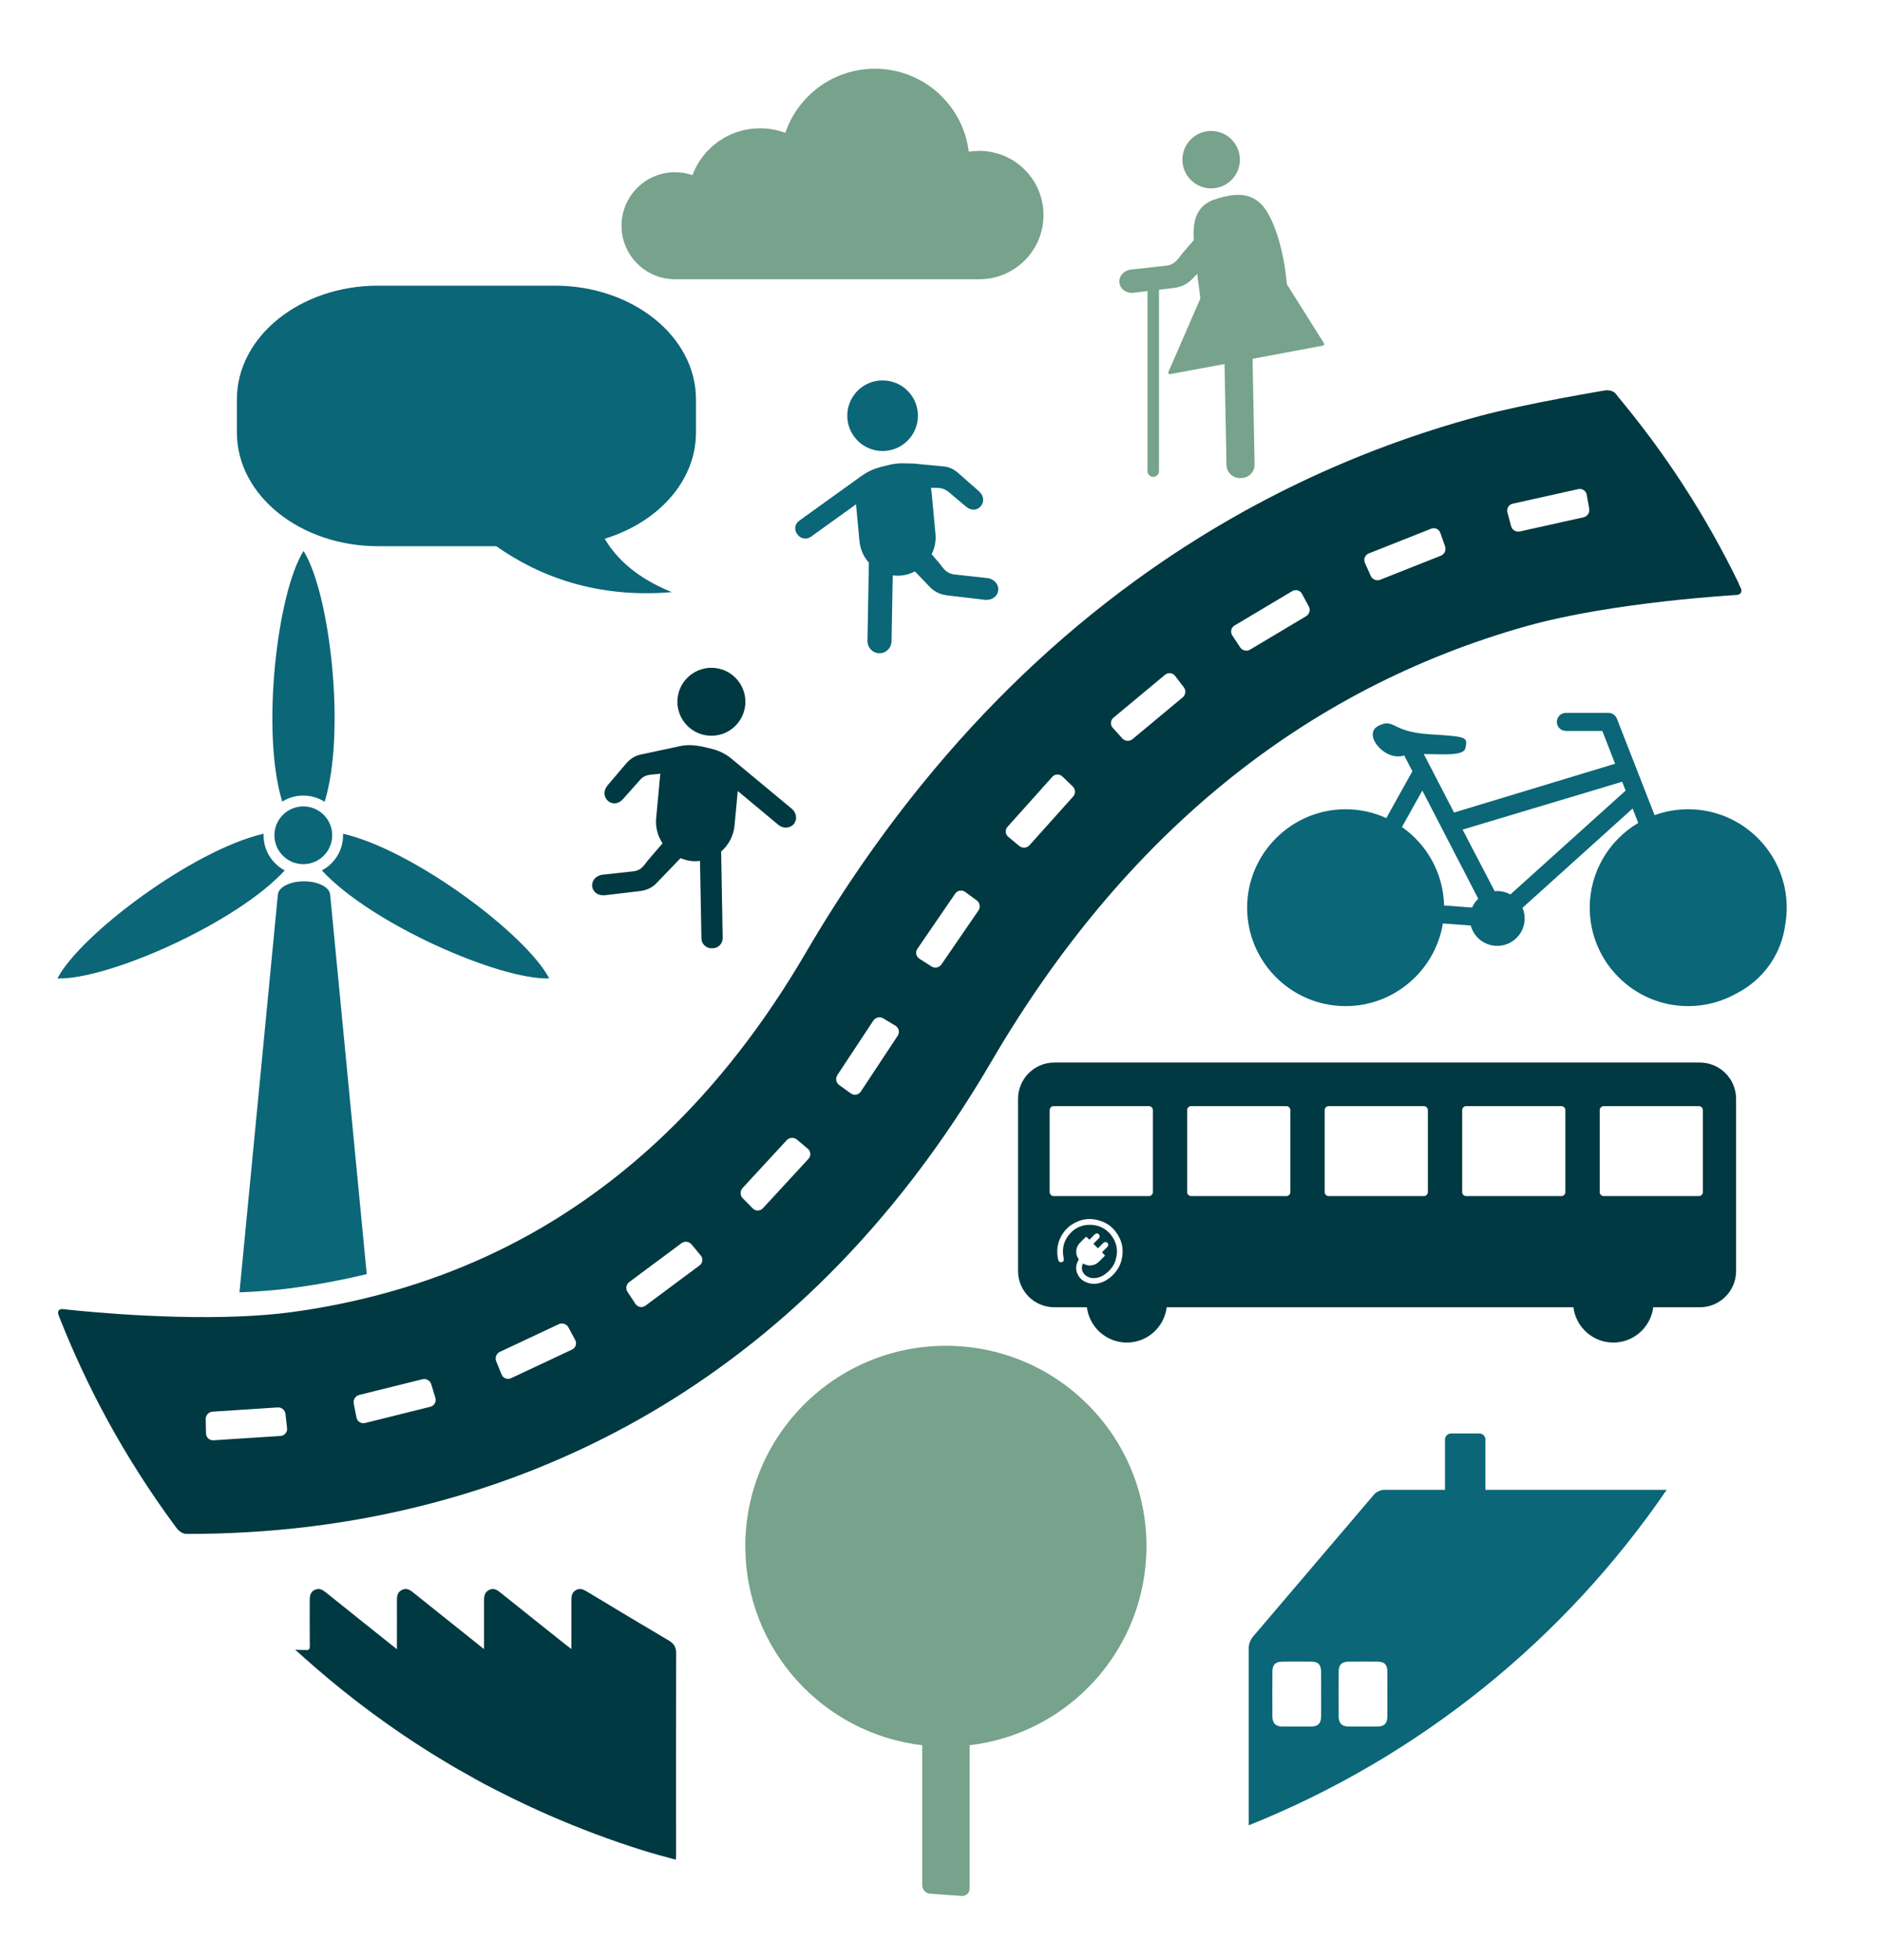
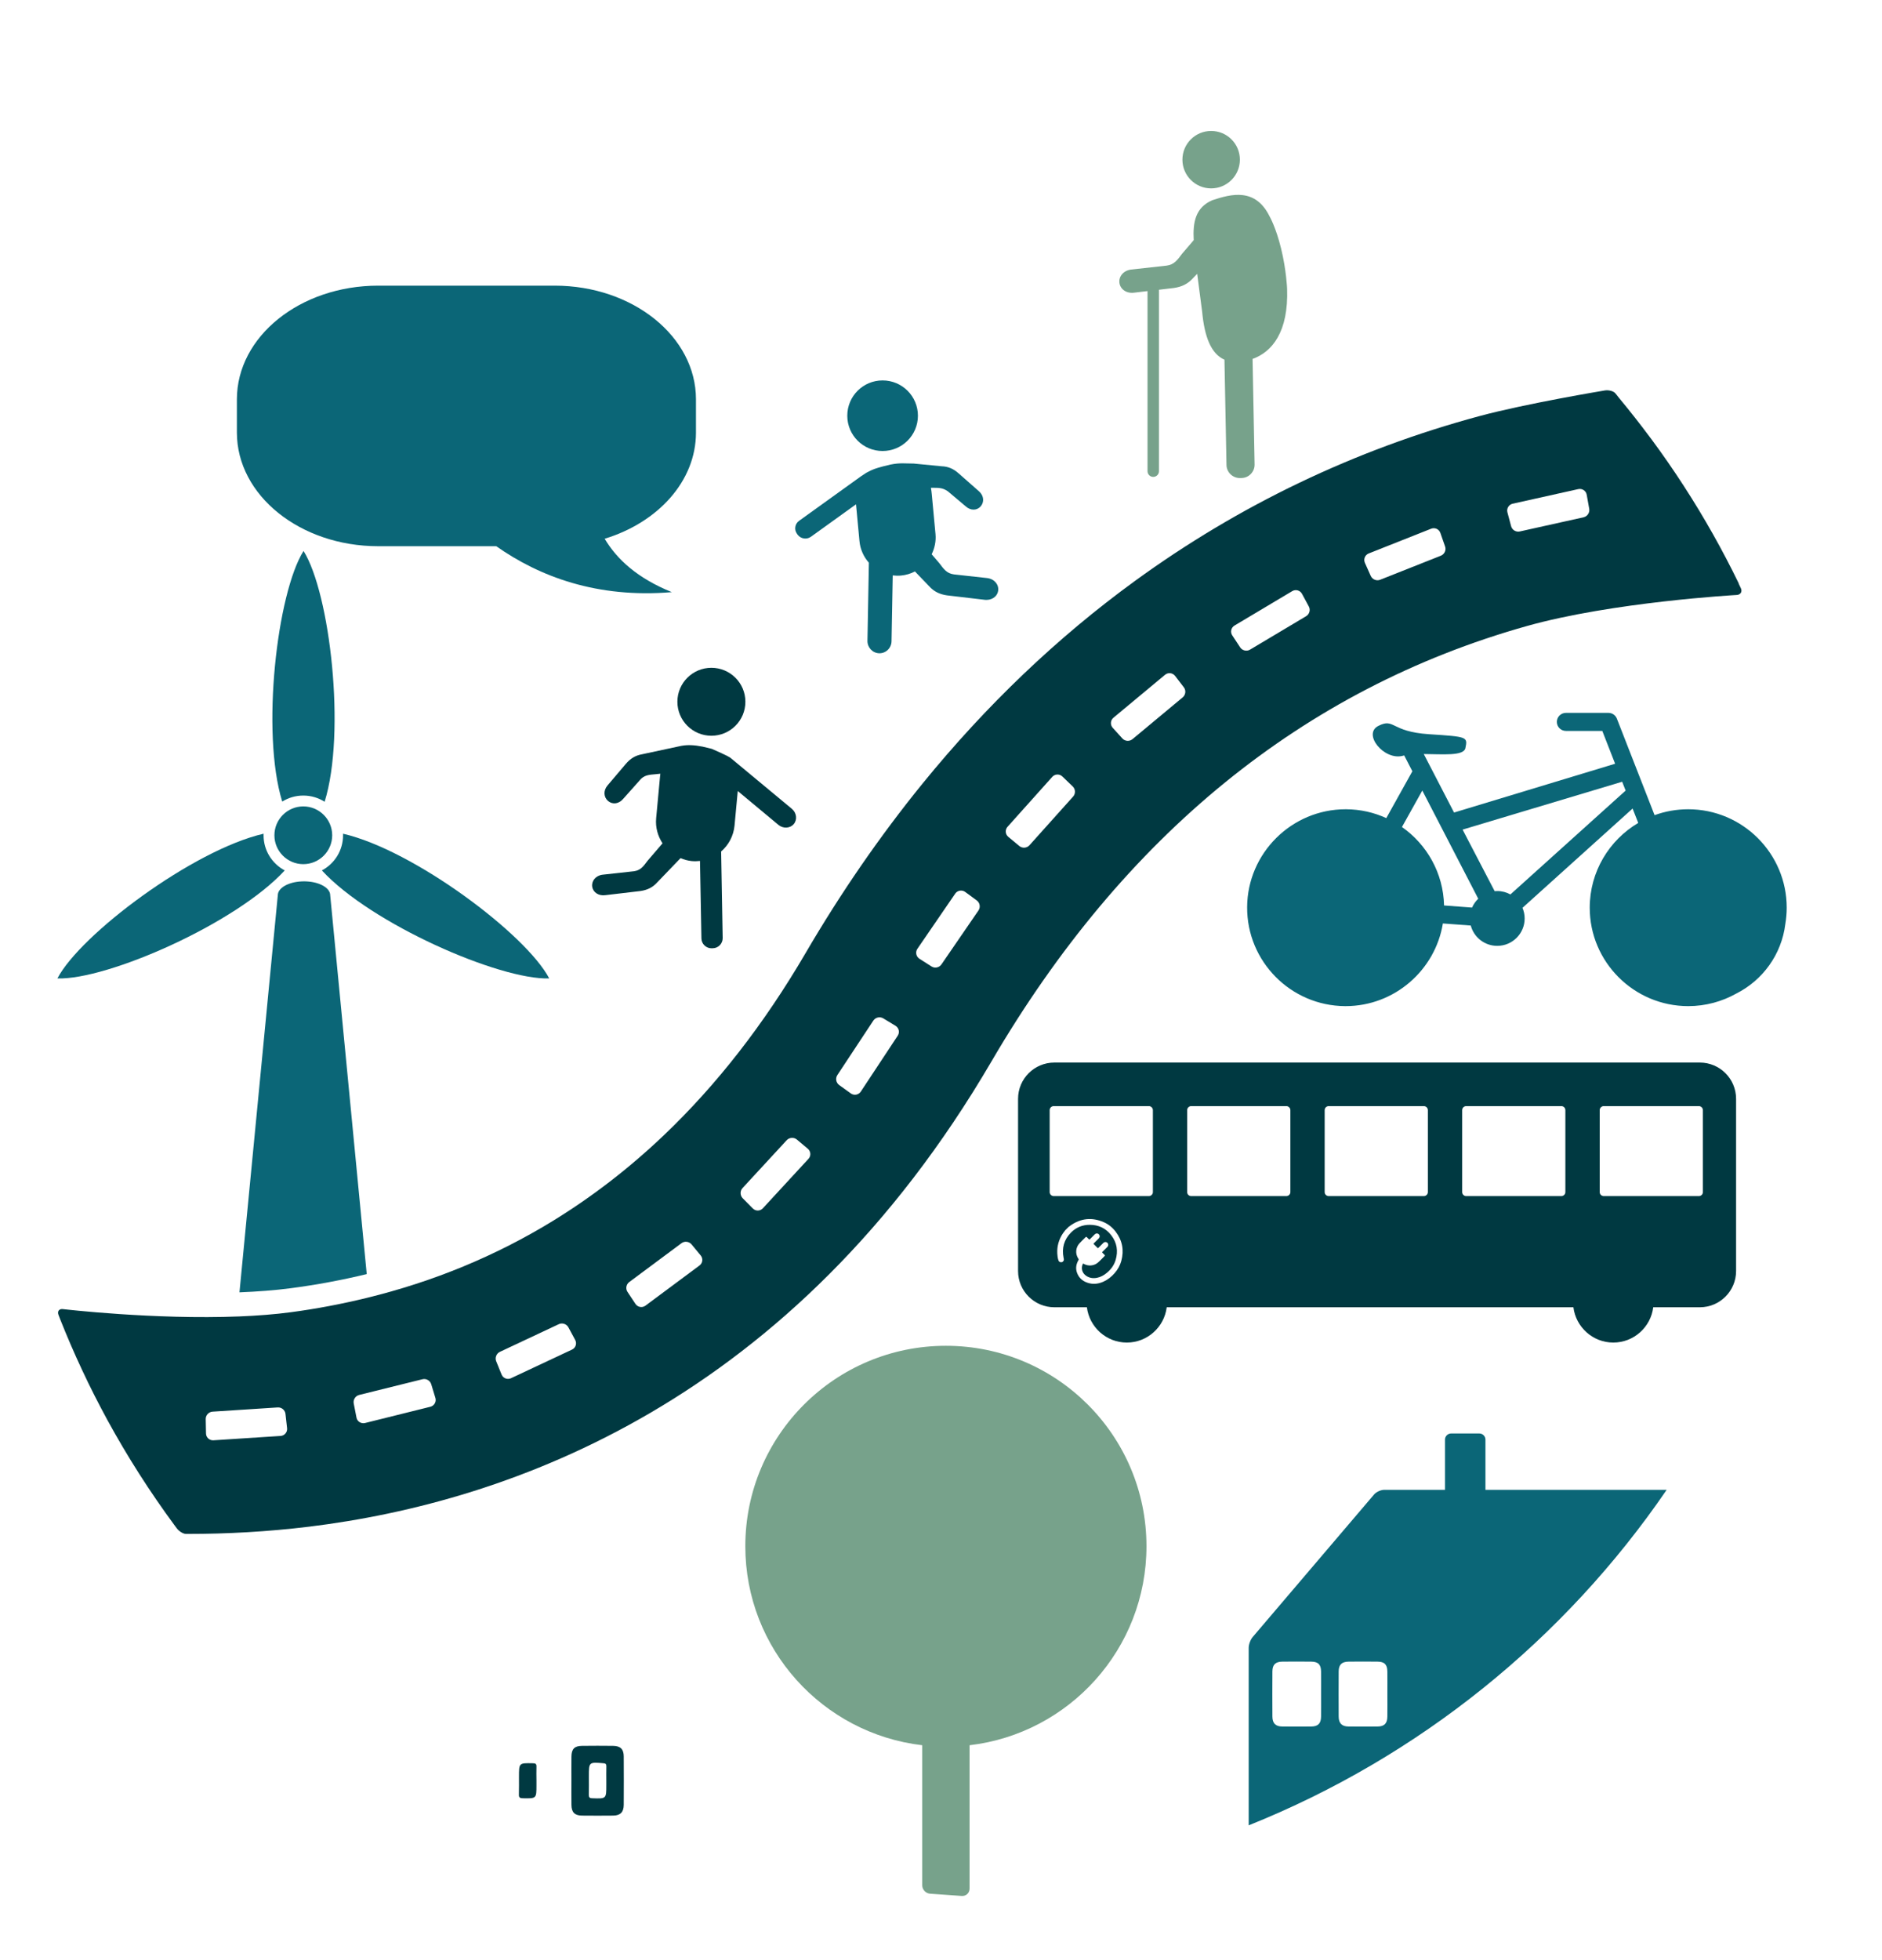
<svg xmlns="http://www.w3.org/2000/svg" xmlns:ns1="http://www.serif.com/" width="242" height="252" viewBox="0 0 591 615" version="1.1" xml:space="preserve" style="fill-rule:evenodd;clip-rule:evenodd;stroke-linecap:round;stroke-linejoin:round;stroke-miterlimit:10;">
  <g transform="matrix(1,0,0,1,-87,-2480)">
    <g transform="matrix(0.273,0,0,0.916,66.464,2533.89)">
      <rect id="heinrich-stroessenreuther_graphik_logo" x="77.853" y="-58.434" width="2163.81" height="670.934" style="fill:none;" />
      <g id="heinrich-stroessenreuther_graphik_logo1" ns1:id="heinrich-stroessenreuther_graphik_logo">
        <g transform="matrix(15.284,0,0,4.551,-29.29,-55.55)">
          <g transform="matrix(0.671,0,0,0.671,4.508,-0.024)">
            <g transform="matrix(1,0,0,1,106.912,166.888)">
              <path d="M0,27.88L0,43.6C0,44.086 0.395,44.508 0.881,44.544L4.426,44.795C4.916,44.833 5.31,44.461 5.31,43.971L5.31,27.88C16.482,26.567 25.15,17.077 25.15,5.542C25.15,-6.879 15.082,-16.953 2.656,-16.953C-9.77,-16.953 -19.843,-6.879 -19.843,5.542C-19.843,17.077 -11.175,26.567 0,27.88" style="fill:rgb(119,162,139);fill-rule:nonzero;" />
            </g>
            <g transform="matrix(1,0,0,1,45.888,36.813)">
              <path d="M0,23.378L13.244,23.378C18.074,26.776 24.542,29.244 32.939,28.533C29.119,26.988 26.803,24.888 25.405,22.54C31.385,20.715 35.646,16.074 35.646,10.623L35.646,6.891C35.646,-0.157 28.548,-5.866 19.796,-5.866L0,-5.866C-8.75,-5.866 -15.845,-0.157 -15.845,6.891L-15.845,10.623C-15.845,17.666 -8.75,23.378 0,23.378" style="fill:rgb(11,102,119);fill-rule:nonzero;" />
            </g>
            <g transform="matrix(1,0,0,1,172.883,91.433)">
              <path d="M0,7.843C-0.438,7.6 -0.942,7.462 -1.478,7.462L-1.765,7.478L-5.362,0.567L12.535,-4.806C12.662,-4.479 12.79,-4.149 12.924,-3.814L0,7.843ZM-4.301,9.316L-7.442,9.081C-7.524,5.445 -9.371,2.232 -12.164,0.275L-9.881,-3.819L-3.607,8.324C-3.899,8.606 -4.135,8.939 -4.301,9.316M16.17,-1.055C14.271,-5.929 12.095,-11.495 11.942,-11.889C11.79,-12.278 11.417,-12.535 10.999,-12.535L6.221,-12.535C5.664,-12.535 5.209,-12.079 5.209,-11.524C5.209,-10.964 5.664,-10.51 6.221,-10.51L10.307,-10.51C10.599,-9.766 11.12,-8.433 11.744,-6.827L-6.32,-1.349L-9.717,-7.916C-7.604,-7.902 -5.24,-7.674 -5.05,-8.575C-4.784,-9.857 -4.808,-9.857 -9.131,-10.141C-13.457,-10.425 -12.981,-11.992 -14.801,-11.079C-16.623,-10.171 -14.17,-7.152 -12.062,-7.72L-11.914,-7.76L-10.996,-5.981L-13.921,-0.725C-15.294,-1.353 -16.811,-1.707 -18.411,-1.717L-18.484,-1.717C-24.535,-1.717 -29.489,3.208 -29.529,9.257C-29.57,15.35 -24.645,20.339 -18.551,20.378L-18.483,20.378C-13.006,20.378 -8.433,16.348 -7.575,11.1L-4.446,11.332C-4.098,12.647 -2.902,13.615 -1.478,13.615C0.219,13.615 1.598,12.238 1.598,10.54C1.598,10.116 1.51,9.713 1.354,9.346L13.705,-1.798C13.918,-1.256 14.13,-0.715 14.338,-0.183C11.085,1.741 8.897,5.285 8.897,9.331C8.897,15.422 13.854,20.378 19.944,20.378C21.903,20.378 23.741,19.862 25.339,18.965C28.294,17.476 30.417,14.58 30.835,11.159C30.934,10.563 30.991,9.951 30.991,9.331C30.991,3.236 26.034,-1.717 19.944,-1.717C18.618,-1.717 17.347,-1.484 16.17,-1.055" style="fill:rgb(11,102,119);fill-rule:nonzero;" />
            </g>
            <g transform="matrix(1,0,0,1,79.191,6.6)">
-               <path d="M0,23.629L34.121,23.629C38.096,23.629 41.322,20.403 41.322,16.424C41.322,12.443 38.096,9.22 34.121,9.22C33.716,9.22 33.322,9.252 32.94,9.317C32.3,4.067 27.832,0 22.41,0C17.745,0 13.788,3.014 12.364,7.197C11.483,6.866 10.525,6.685 9.525,6.685C6.056,6.685 3.097,8.872 1.948,11.941C1.338,11.73 0.681,11.616 0,11.616C-3.319,11.616 -6.007,14.303 -6.007,17.622C-6.007,20.937 -3.319,23.629 0,23.629" style="fill:rgb(119,162,139);fill-rule:nonzero;" />
-             </g>
+               </g>
            <g transform="matrix(0,1,1,0,102.468,41.583)">
              <path d="M3.961,-3.962C6.15,-3.962 7.923,-2.19 7.923,-0.003C7.923,2.186 6.15,3.961 3.961,3.961C1.772,3.961 0,2.186 0,-0.003C0,-2.19 1.772,-3.962 3.961,-3.962" style="fill:rgb(11,102,119);fill-rule:nonzero;" />
            </g>
            <g transform="matrix(1,0,0,1,103.348,72.002)">
              <path d="M0,-20.973L-0.781,-20.784C-1.705,-20.529 -1.922,-20.477 -2.703,-20.054L-3.288,-19.67L-10.249,-14.66C-10.723,-14.321 -10.824,-13.662 -10.478,-13.196L-10.41,-13.098C-10.063,-12.634 -9.396,-12.53 -8.924,-12.869L-3.863,-16.512L-3.476,-12.383C-3.389,-11.444 -2.997,-10.613 -2.42,-9.957L-2.58,-1.191C-2.591,-0.437 -1.996,0.194 -1.252,0.206C-0.514,0.221 0.109,-0.386 0.121,-1.14L0.256,-8.534C0.558,-8.497 0.867,-8.486 1.182,-8.516C1.747,-8.568 2.272,-8.732 2.746,-8.977L4.337,-7.321C4.891,-6.708 5.521,-6.413 6.337,-6.294L10.5,-5.804C11.316,-5.681 11.978,-6.137 12.079,-6.812C12.178,-7.487 11.673,-8.128 10.858,-8.234L7.122,-8.646C6.305,-8.756 5.979,-9.246 5.483,-9.902L4.622,-10.907C4.956,-11.59 5.126,-12.364 5.051,-13.177L4.634,-17.651C4.613,-17.895 4.579,-18.135 4.539,-18.364L4.611,-18.367C5.383,-18.369 5.853,-18.393 6.451,-17.962L8.441,-16.285C8.999,-15.78 9.705,-15.811 10.116,-16.279C10.532,-16.747 10.497,-17.473 9.93,-17.973L7.634,-19.996C7.069,-20.494 6.489,-20.759 5.737,-20.784L2.597,-21.088C1.593,-21.088 1.105,-21.194 0,-20.973" style="fill:rgb(11,102,119);fill-rule:nonzero;" />
            </g>
            <g transform="matrix(1,0,0,1,139.319,13.584)">
              <path d="M0,6.446C1.779,6.446 3.221,5.002 3.221,3.222C3.221,1.441 1.779,0 0,0C-1.781,0 -3.224,1.441 -3.224,3.222C-3.224,5.002 -1.781,6.446 0,6.446" style="fill:rgb(119,162,139);fill-rule:nonzero;" />
            </g>
            <g transform="matrix(1,0,0,1,130.717,40.754)">
              <path d="M0,-9.024L1.464,-9.197L1.464,11.017C1.464,11.371 1.752,11.657 2.107,11.657C2.462,11.657 2.749,11.371 2.749,11.017L2.749,-9.348L4.433,-9.547C5.303,-9.676 5.973,-9.991 6.562,-10.643L7.035,-11.135L7.594,-6.856C7.848,-4.129 8.563,-2.168 10.093,-1.496L10.321,10.322C10.335,11.142 11.021,11.8 11.842,11.788L12.009,11.783C12.829,11.77 13.488,11.085 13.473,10.265L13.246,-1.582C15.431,-2.367 17.294,-4.602 17.119,-9.481C17.119,-9.481 17.04,-11.521 16.455,-13.935C15.871,-16.348 15.16,-17.57 15.16,-17.57C13.564,-20.824 10.854,-20.101 8.735,-19.397C6.843,-18.586 6.534,-16.93 6.645,-14.912L5.341,-13.391C4.812,-12.69 4.468,-12.167 3.596,-12.054L-0.382,-11.614C-1.252,-11.503 -1.789,-10.819 -1.683,-10.099C-1.576,-9.378 -0.869,-8.895 0,-9.024" style="fill:rgb(119,162,139);fill-rule:nonzero;" />
            </g>
            <g transform="matrix(1,0,0,1,83.264,73.838)">
              <path d="M0,7.627C-2.106,7.627 -3.814,5.921 -3.814,3.812C-3.814,1.708 -2.106,0 0,0C2.106,0 3.813,1.708 3.813,3.812C3.813,5.921 2.106,7.627 0,7.627" style="fill:rgb(0,57,65);fill-rule:nonzero;" />
            </g>
            <g transform="matrix(1,0,0,1,71.047,90.746)">
-               <path d="M0,6.316L3.519,5.929C4.29,5.827 4.597,5.367 5.062,4.745L6.737,2.792C6.209,1.986 5.925,1.013 6.021,-0.021L6.45,-4.636C6.462,-4.766 6.476,-4.895 6.493,-5.02L6,-4.969C5.227,-4.899 4.673,-4.886 4.18,-4.284L2.338,-2.214C1.846,-1.611 1.121,-1.54 0.63,-1.956C0.14,-2.374 0.068,-3.119 0.571,-3.709L2.615,-6.117C3.117,-6.708 3.668,-7.064 4.432,-7.201L8.849,-8.149L8.914,-8.158C9.525,-8.269 10.286,-8.25 11.228,-8.06L12.256,-7.812C12.959,-7.629 13.298,-7.473 13.919,-7.113C14.031,-7.041 14.302,-6.851 14.379,-6.783L21.239,-1.083C21.777,-0.637 21.874,0.134 21.459,0.629C21.043,1.126 20.263,1.167 19.728,0.717L15.174,-3.078L14.813,0.794C14.703,1.971 14.136,2.991 13.31,3.71L13.483,13.423C13.494,14.043 12.997,14.559 12.375,14.57L12.247,14.574C11.627,14.585 11.108,14.086 11.099,13.464L10.938,4.769C10.635,4.804 10.324,4.813 10.007,4.783C9.562,4.742 9.15,4.617 8.756,4.456L6.142,7.177C5.623,7.755 5.028,8.032 4.26,8.147L0.338,8.61C-0.431,8.723 -1.058,8.296 -1.152,7.659C-1.246,7.022 -0.768,6.416 0,6.316" style="fill:rgb(0,57,65);fill-rule:nonzero;" />
+               <path d="M0,6.316L3.519,5.929C4.29,5.827 4.597,5.367 5.062,4.745L6.737,2.792C6.209,1.986 5.925,1.013 6.021,-0.021L6.45,-4.636C6.462,-4.766 6.476,-4.895 6.493,-5.02L6,-4.969C5.227,-4.899 4.673,-4.886 4.18,-4.284L2.338,-2.214C1.846,-1.611 1.121,-1.54 0.63,-1.956C0.14,-2.374 0.068,-3.119 0.571,-3.709L2.615,-6.117C3.117,-6.708 3.668,-7.064 4.432,-7.201L8.849,-8.149L8.914,-8.158C9.525,-8.269 10.286,-8.25 11.228,-8.06L12.256,-7.812C14.031,-7.041 14.302,-6.851 14.379,-6.783L21.239,-1.083C21.777,-0.637 21.874,0.134 21.459,0.629C21.043,1.126 20.263,1.167 19.728,0.717L15.174,-3.078L14.813,0.794C14.703,1.971 14.136,2.991 13.31,3.71L13.483,13.423C13.494,14.043 12.997,14.559 12.375,14.57L12.247,14.574C11.627,14.585 11.108,14.086 11.099,13.464L10.938,4.769C10.635,4.804 10.324,4.813 10.007,4.783C9.562,4.742 9.15,4.617 8.756,4.456L6.142,7.177C5.623,7.755 5.028,8.032 4.26,8.147L0.338,8.61C-0.431,8.723 -1.058,8.296 -1.152,7.659C-1.246,7.022 -0.768,6.416 0,6.316" style="fill:rgb(0,57,65);fill-rule:nonzero;" />
            </g>
            <g transform="matrix(1,0,0,1,63.642,200.31)">
              <path d="M0,-3.11C-0.02,-2.6 0,-2.08 0,-1.57L0,-1.06C0,0.45 0,0.44 -1.54,0.41C-1.86,0.4 -1.98,0.33 -1.97,-0.01C-1.95,-0.67 -1.96,-1.34 -1.96,-2C-1.96,-3.56 -1.96,-3.55 -0.42,-3.52C-0.1,-3.52 0.02,-3.45 0,-3.11" style="fill:rgb(0,57,65);fill-rule:nonzero;" />
            </g>
            <g transform="matrix(1,0,0,1,79.312,200.22)">
-               <path d="M0,-15.77C-0.02,-8.2 -0.02,-0.64 -0.01,6.93C-0.01,7.1 -0.02,7.25 -0.05,7.39C-1.26,7.07 -2.47,6.74 -3.66,6.37C-7.32,5.23 -10.89,3.88 -14.36,2.36C-16.13,1.58 -17.87,0.76 -19.59,-0.11C-20.24,-0.45 -20.9,-0.77 -21.55,-1.12C-22.21,-1.47 -22.85,-1.84 -23.5,-2.21C-24.1,-2.54 -24.7,-2.88 -25.29,-3.23C-25.99,-3.65 -26.69,-4.07 -27.37,-4.49C-32,-7.38 -36.38,-10.62 -40.48,-14.18C-41.24,-14.84 -41.99,-15.51 -42.74,-16.19C-42.54,-16.15 -42.27,-16.14 -41.86,-16.14C-41.76,-16.14 -41.67,-16.15 -41.57,-16.14C-41.2,-16.08 -41.09,-16.24 -41.09,-16.61C-41.11,-18.29 -41.1,-19.97 -41.1,-21.66C-41.1,-22.15 -41.07,-22.62 -40.56,-22.88C-40.01,-23.16 -39.61,-22.86 -39.21,-22.54C-37.8,-21.41 -36.38,-20.27 -34.97,-19.14C-33.78,-18.19 -32.59,-17.25 -31.32,-16.23L-31.32,-16.89C-31.32,-18.47 -31.31,-20.06 -31.32,-21.64C-31.33,-22.17 -31.27,-22.65 -30.73,-22.9C-30.21,-23.14 -29.82,-22.86 -29.44,-22.55C-27.28,-20.82 -25.12,-19.09 -22.95,-17.36C-22.52,-17.01 -22.08,-16.66 -21.55,-16.24L-21.55,-21.68C-21.55,-22.18 -21.48,-22.64 -20.97,-22.89C-20.45,-23.14 -20.07,-22.88 -19.68,-22.56C-17.24,-20.6 -14.79,-18.65 -12.34,-16.7C-12.17,-16.56 -12,-16.44 -11.75,-16.25L-11.75,-21.64C-11.75,-22.11 -11.74,-22.57 -11.27,-22.85C-10.78,-23.14 -10.37,-22.92 -9.94,-22.66C-6.91,-20.83 -3.87,-19 -0.82,-17.2C-0.24,-16.86 0,-16.44 0,-15.77" style="fill:rgb(0,57,65);fill-rule:nonzero;" />
-             </g>
+               </g>
            <g transform="matrix(1,0,0,1,71.478,198.263)">
              <path d="M0,0.976C0,2.525 0,2.515 -1.583,2.456C-1.894,2.444 -1.968,2.343 -1.962,2.056C-1.946,1.371 -1.957,0.684 -1.957,-0.002C-1.957,-1.615 -1.957,-1.609 -0.324,-1.474C-0.082,-1.454 0.01,-1.387 0.004,-1.139C-0.01,-0.587 0,-0.034 0,0.519L0,0.976ZM0.754,-3.425C-0.41,-3.438 -1.574,-3.439 -2.738,-3.424C-3.572,-3.414 -3.902,-3.071 -3.912,-2.228C-3.924,-1.331 -3.915,-0.434 -3.915,0.462C-3.915,1.378 -3.925,2.294 -3.912,3.21C-3.901,4.037 -3.547,4.394 -2.725,4.402C-1.561,4.414 -0.397,4.415 0.767,4.402C1.576,4.393 1.951,4.014 1.955,3.195C1.965,1.382 1.966,-0.43 1.955,-2.243C1.95,-3.059 1.585,-3.415 0.754,-3.425" style="fill:rgb(0,57,65);fill-rule:nonzero;" />
            </g>
            <g transform="matrix(1,0,0,1,159.081,171.978)">
              <path d="M0,19.58C-0.011,20.349 -0.34,20.682 -1.105,20.69C-2.188,20.701 -3.271,20.702 -4.354,20.689C-5.107,20.681 -5.456,20.328 -5.46,19.566C-5.469,17.88 -5.47,16.193 -5.459,14.506C-5.455,13.747 -5.115,13.416 -4.342,13.406C-3.259,13.394 -2.175,13.393 -1.093,13.407C-0.316,13.417 -0.009,13.736 0,14.52C0.011,15.354 0.003,16.189 0.003,17.023C0.003,17.876 0.012,18.728 0,19.58M-7.435,19.58C-7.445,20.349 -7.774,20.682 -8.54,20.69C-9.622,20.701 -10.706,20.702 -11.789,20.689C-12.542,20.681 -12.89,20.328 -12.894,19.566C-12.904,17.88 -12.904,16.193 -12.894,14.506C-12.889,13.747 -12.55,13.416 -11.776,13.406C-10.693,13.394 -9.61,13.393 -8.527,13.407C-7.751,13.417 -7.444,13.736 -7.434,14.52C-7.424,15.354 -7.432,16.189 -7.432,17.023C-7.432,17.876 -7.423,18.728 -7.435,19.58M11.002,-5.875L11.002,-11.514C11.002,-11.892 10.693,-12.201 10.316,-12.201L7.153,-12.201C6.774,-12.201 6.464,-11.892 6.464,-11.514L6.464,-5.875L-0.362,-5.875C-0.738,-5.875 -1.247,-5.639 -1.492,-5.351L-15.107,10.648C-15.354,10.934 -15.553,11.481 -15.553,11.859L-15.553,31.781C3.566,24.112 19.862,10.907 31.328,-5.875L11.002,-5.875Z" style="fill:rgb(11,102,119);fill-rule:nonzero;" />
            </g>
            <g transform="matrix(1,0,0,1,194.472,135.033)">
              <path d="M0,-2.349C0,-2.1 -0.204,-1.899 -0.45,-1.899L-11.121,-1.899C-11.367,-1.899 -11.574,-2.1 -11.574,-2.349L-11.574,-11.545C-11.574,-11.794 -11.367,-12 -11.121,-12L-0.45,-12C-0.204,-12 0,-11.794 0,-11.545L0,-2.349ZM-15.425,-2.349C-15.425,-2.1 -15.627,-1.899 -15.876,-1.899L-26.549,-1.899C-26.797,-1.899 -27,-2.1 -27,-2.349L-27,-11.545C-27,-11.794 -26.797,-12 -26.549,-12L-15.876,-12C-15.627,-12 -15.425,-11.794 -15.425,-11.545L-15.425,-2.349ZM-30.847,-2.349C-30.847,-2.1 -31.051,-1.899 -31.3,-1.899L-41.969,-1.899C-42.218,-1.899 -42.422,-2.1 -42.422,-2.349L-42.422,-11.545C-42.422,-11.794 -42.218,-12 -41.969,-12L-31.3,-12C-31.051,-12 -30.847,-11.794 -30.847,-11.545L-30.847,-2.349ZM-46.268,-2.349C-46.268,-2.1 -46.473,-1.899 -46.724,-1.899L-57.393,-1.899C-57.642,-1.899 -57.844,-2.1 -57.844,-2.349L-57.844,-11.545C-57.844,-11.794 -57.642,-12 -57.393,-12L-46.724,-12C-46.473,-12 -46.268,-11.794 -46.268,-11.545L-46.268,-2.349ZM-61.689,-2.349C-61.689,-2.1 -61.895,-1.899 -62.143,-1.899L-72.813,-1.899C-73.062,-1.899 -73.267,-2.1 -73.267,-2.349L-73.267,-11.545C-73.267,-11.794 -73.062,-12 -72.813,-12L-62.143,-12C-61.895,-12 -61.689,-11.794 -61.689,-11.545L-61.689,-2.349ZM-65.232,5.377C-65.372,5.895 -65.633,6.353 -65.988,6.756C-66.342,7.158 -66.751,7.488 -67.243,7.707C-67.745,7.929 -68.266,8.015 -68.806,7.887C-69.474,7.727 -69.972,7.353 -70.206,6.688C-70.376,6.204 -70.297,5.738 -70.043,5.3C-70.007,5.237 -69.999,5.198 -70.044,5.132C-70.414,4.593 -70.365,3.878 -69.92,3.398C-69.701,3.161 -69.467,2.939 -69.239,2.711C-69.189,2.661 -69.149,2.662 -69.097,2.713C-69.017,2.791 -68.936,2.869 -68.86,2.951C-68.825,2.989 -68.805,2.994 -68.766,2.953C-68.587,2.769 -68.404,2.587 -68.22,2.406C-68.087,2.274 -67.924,2.256 -67.787,2.354C-67.651,2.451 -67.616,2.64 -67.707,2.78C-67.738,2.829 -67.78,2.868 -67.82,2.908C-67.988,3.076 -68.154,3.243 -68.323,3.409C-68.352,3.438 -68.358,3.454 -68.325,3.487C-68.177,3.63 -68.032,3.775 -67.889,3.922C-67.856,3.956 -67.84,3.949 -67.811,3.92C-67.627,3.733 -67.441,3.547 -67.255,3.362C-67.123,3.233 -66.959,3.218 -66.821,3.319C-66.688,3.417 -66.655,3.61 -66.749,3.746C-66.8,3.82 -66.868,3.877 -66.93,3.94C-67.069,4.08 -67.208,4.222 -67.351,4.359C-67.396,4.402 -67.391,4.424 -67.349,4.463C-67.266,4.539 -67.189,4.62 -67.11,4.7C-67.067,4.743 -67.065,4.789 -67.109,4.832C-67.368,5.082 -67.604,5.356 -67.882,5.586C-68.313,5.943 -68.974,5.987 -69.452,5.697C-69.501,5.667 -69.523,5.66 -69.552,5.723C-69.777,6.202 -69.621,6.749 -69.164,7.054C-68.797,7.3 -68.392,7.355 -67.966,7.273C-67.551,7.194 -67.196,6.993 -66.872,6.728C-66.396,6.34 -66.044,5.863 -65.869,5.273C-65.569,4.265 -65.718,3.325 -66.365,2.489C-66.965,1.713 -67.776,1.33 -68.751,1.323C-69.579,1.318 -70.307,1.609 -70.887,2.203C-71.654,2.988 -71.921,3.933 -71.708,5.011C-71.698,5.062 -71.683,5.113 -71.676,5.164C-71.651,5.325 -71.748,5.474 -71.901,5.516C-72.06,5.559 -72.221,5.483 -72.279,5.328C-72.338,5.173 -72.362,5.009 -72.383,4.847C-72.491,4.015 -72.338,3.234 -71.92,2.506C-71.818,2.328 -71.699,2.161 -71.569,2.002C-71.559,1.991 -71.539,1.983 -71.55,1.961C-71.526,1.938 -71.502,1.914 -71.479,1.891C-71.465,1.891 -71.459,1.88 -71.45,1.873C-71.444,1.867 -71.438,1.861 -71.432,1.854C-71.423,1.843 -71.408,1.837 -71.408,1.82C-71.354,1.766 -71.3,1.712 -71.246,1.658C-71.225,1.656 -71.218,1.636 -71.204,1.626C-71.196,1.617 -71.184,1.611 -71.185,1.597C-71.168,1.58 -71.151,1.563 -71.134,1.546C-71.061,1.517 -71.01,1.457 -70.947,1.412C-69.772,0.582 -68.521,0.455 -67.205,1.026C-66.666,1.259 -66.221,1.626 -65.864,2.093C-65.11,3.082 -64.909,4.182 -65.232,5.377M-0.348,-16.888L-72.737,-16.888C-74.986,-16.888 -76.812,-15.067 -76.812,-12.815L-76.812,6.509C-76.812,8.758 -74.986,10.579 -72.737,10.579L-69.091,10.579C-68.815,12.804 -66.917,14.539 -64.611,14.539C-62.311,14.539 -60.415,12.804 -60.138,10.579L-14.523,10.579C-14.246,12.804 -12.35,14.539 -10.048,14.539C-7.745,14.539 -5.847,12.804 -5.569,10.579L-0.348,10.579C1.9,10.579 3.723,8.758 3.723,6.509L3.723,-12.815C3.723,-15.067 1.9,-16.888 -0.348,-16.888" style="fill:rgb(0,57,65);fill-rule:nonzero;" />
            </g>
            <g transform="matrix(1,0,0,1,44.607,99.851)">
              <path d="M0,42.038L-4.098,-0.487C-4.098,-1.295 -5.267,-1.967 -6.755,-2.038C-6.84,-2.044 -6.93,-2.047 -7.021,-2.047L-7.318,-2.038C-8.806,-1.967 -9.975,-1.295 -9.975,-0.487L-14.275,44.085C-12.292,44.006 -10.34,43.861 -8.518,43.622C-5.604,43.24 -2.768,42.704 0,42.038" style="fill:rgb(11,102,119);fill-rule:nonzero;" />
            </g>
            <g transform="matrix(0.867,-0.499,-0.499,-0.867,31.668,90.764)">
              <path d="M0.342,-6.905C-0.509,-5.553 -0.603,-3.785 0.25,-2.304C0.28,-2.252 0.309,-2.201 0.342,-2.153C-7.44,0.213 -23.084,-1.694 -27.797,-4.693C-23.054,-7.632 -7.424,-9.349 0.342,-6.905" style="fill:rgb(11,102,119);fill-rule:nonzero;" />
            </g>
            <g transform="matrix(-1,0,0,1,37.493,95.877)">
              <path d="M0.002,-6.482C1.788,-6.482 3.242,-5.026 3.242,-3.24C3.242,-1.453 1.788,0 0.002,0C-1.785,0 -3.24,-1.453 -3.24,-3.24C-3.24,-5.026 -1.785,-6.482 0.002,-6.482" style="fill:rgb(11,102,119);fill-rule:nonzero;" />
            </g>
            <g transform="matrix(1,0.001,0.001,-1,37.483,88.178)">
              <path d="M0.008,-0C0.889,0.001 1.71,-0.255 2.402,-0.695C4.804,7.079 2.981,22.724 0.008,27.454C-2.958,22.725 -4.759,7.097 -2.354,-0.68C-1.671,-0.249 -0.861,-0.001 0.008,-0" style="fill:rgb(11,102,119);fill-rule:nonzero;" />
            </g>
            <g transform="matrix(0.867,0.499,0.499,-0.867,43.317,90.764)">
              <path d="M-0.342,-6.905C7.421,-9.351 23.052,-7.633 27.797,-4.693C23.082,-1.695 7.442,0.215 -0.342,-2.153C-0.309,-2.201 -0.28,-2.252 -0.25,-2.304C0.603,-3.785 0.51,-5.552 -0.342,-6.905" style="fill:rgb(11,102,119);fill-rule:nonzero;" />
            </g>
            <g transform="matrix(1,0,0,1,181.075,156.742)">
              <path d="M0,-99.794L-7.123,-98.21C-7.55,-98.105 -7.997,-98.365 -8.113,-98.795L-8.527,-100.349C-8.641,-100.778 -8.382,-101.209 -7.955,-101.318L-0.566,-102.963C-0.13,-103.051 0.287,-102.764 0.365,-102.331L0.649,-100.747C0.725,-100.311 0.434,-99.885 0,-99.794M-16.008,-95.48L-22.786,-92.791C-23.193,-92.62 -23.676,-92.81 -23.858,-93.215L-24.513,-94.685C-24.693,-95.085 -24.507,-95.558 -24.102,-95.73L-17.067,-98.521C-16.649,-98.675 -16.19,-98.46 -16.047,-98.038L-15.519,-96.521C-15.37,-96.105 -15.593,-95.636 -16.008,-95.48M-31.123,-88.685L-37.381,-84.951C-37.756,-84.716 -38.265,-84.829 -38.504,-85.197L-39.389,-86.542C-39.633,-86.911 -39.525,-87.405 -39.15,-87.638L-32.651,-91.516C-32.266,-91.738 -31.78,-91.596 -31.569,-91.208L-30.804,-89.789C-30.592,-89.401 -30.736,-88.905 -31.123,-88.685M-44.964,-79.573L-50.566,-74.907C-50.901,-74.614 -51.421,-74.644 -51.716,-74.974L-52.796,-76.168C-53.094,-76.498 -53.059,-77.003 -52.727,-77.291L-46.917,-82.129C-46.57,-82.404 -46.07,-82.342 -45.8,-81.992L-44.823,-80.716C-44.552,-80.365 -44.617,-79.848 -44.964,-79.573M-57.252,-68.437L-62.127,-62.996C-62.415,-62.663 -62.93,-62.618 -63.271,-62.901L-64.512,-63.931C-64.849,-64.212 -64.893,-64.716 -64.601,-65.051L-59.566,-70.676C-59.264,-70.996 -58.759,-71.011 -58.443,-70.703L-57.28,-69.584C-56.964,-69.276 -56.949,-68.762 -57.252,-68.437M-67.86,-55.66L-72,-49.625C-72.244,-49.252 -72.748,-49.145 -73.119,-49.381L-74.48,-50.25C-74.849,-50.488 -74.954,-50.987 -74.713,-51.354L-70.458,-57.566C-70.201,-57.927 -69.7,-58.008 -69.343,-57.746L-68.046,-56.791C-67.689,-56.528 -67.609,-56.022 -67.86,-55.66M-76.903,-41.625L-81.062,-35.325C-81.314,-34.96 -81.814,-34.874 -82.173,-35.132L-83.474,-36.07C-83.836,-36.33 -83.928,-36.834 -83.674,-37.204L-79.657,-43.293C-79.42,-43.668 -78.917,-43.786 -78.536,-43.558L-77.161,-42.724C-76.783,-42.491 -76.666,-42.003 -76.903,-41.625M-86.912,-27.802L-92.046,-22.231C-92.354,-21.909 -92.86,-21.909 -93.172,-22.226L-94.302,-23.37C-94.609,-23.689 -94.613,-24.207 -94.305,-24.523L-89.373,-29.872C-89.08,-30.199 -88.566,-30.239 -88.226,-29.957L-86.996,-28.923C-86.657,-28.638 -86.617,-28.132 -86.912,-27.802M-99.129,-15.832L-105.225,-11.298C-105.59,-11.046 -106.083,-11.14 -106.33,-11.51L-107.217,-12.85C-107.464,-13.215 -107.367,-13.724 -107.005,-13.976L-101.182,-18.309C-100.834,-18.585 -100.319,-18.528 -100.034,-18.185L-99.008,-16.944C-98.727,-16.606 -98.783,-16.1 -99.129,-15.832M-113.426,-6.389L-120.305,-3.159C-120.708,-2.982 -121.178,-3.172 -121.343,-3.579L-121.949,-5.073C-122.115,-5.478 -121.917,-5.96 -121.513,-6.137L-114.949,-9.223C-114.552,-9.424 -114.059,-9.266 -113.85,-8.88L-113.088,-7.461C-112.878,-7.067 -113.03,-6.587 -113.426,-6.389M-129.314,0.032L-136.678,1.865C-137.113,1.957 -137.536,1.683 -137.619,1.249L-137.927,-0.33C-138.013,-0.762 -137.729,-1.196 -137.297,-1.295L-130.247,-3.046C-129.819,-3.169 -129.365,-2.92 -129.236,-2.496L-128.767,-0.952C-128.641,-0.529 -128.885,-0.092 -129.314,0.032M-146.115,3.31L-153.678,3.801C-154.121,3.82 -154.489,3.474 -154.496,3.035L-154.528,1.426C-154.54,0.983 -154.185,0.603 -153.743,0.584L-146.469,0.112C-146.031,0.075 -145.63,0.399 -145.582,0.841L-145.403,2.439C-145.354,2.879 -145.674,3.27 -146.115,3.31M17.651,-91.848C17.651,-91.848 17.574,-92.012 17.393,-92.388L17.425,-92.365C15.587,-96.151 13.528,-99.807 11.256,-103.315C10.111,-105.088 8.91,-106.821 7.659,-108.516C7.596,-108.602 7.531,-108.684 7.467,-108.768C6.354,-110.267 5.202,-111.734 4.011,-113.168C3.921,-113.276 3.84,-113.391 3.751,-113.499L3.568,-113.721C3.365,-113.963 2.836,-114.102 2.402,-114.033C2.402,-114.033 -6.424,-112.571 -11.678,-111.151C-25.633,-107.386 -38.638,-101.156 -50.33,-92.634C-59.031,-86.295 -66.989,-78.692 -74.132,-69.905C-76.512,-66.975 -78.799,-63.916 -81,-60.727C-83.174,-57.57 -85.26,-54.287 -87.249,-50.88C-91.903,-42.909 -97.217,-36.081 -103.172,-30.411C-107.044,-26.724 -111.185,-23.531 -115.592,-20.823C-121.997,-16.893 -128.965,-14.015 -136.468,-12.182C-139.237,-11.506 -142.072,-10.961 -144.987,-10.574C-146.808,-10.331 -148.761,-10.183 -150.744,-10.103C-160.278,-9.717 -170.531,-10.923 -170.531,-10.923C-170.97,-10.982 -171.202,-10.681 -171.04,-10.271C-171.04,-10.271 -171.02,-10.212 -170.863,-9.813C-170.863,-9.811 -170.862,-9.81 -170.862,-9.81L-170.863,-9.81C-169.324,-5.928 -167.56,-2.159 -165.582,1.479C-163.324,5.622 -160.788,9.592 -158.005,13.37L-157.775,13.68C-157.519,14.021 -157.056,14.305 -156.745,14.308L-156.466,14.308C-152.214,14.308 -147.662,14.072 -142.917,13.493C-120.305,10.718 -88.678,-0.588 -66.41,-38.703C-51.585,-64.093 -31.389,-80.534 -6.391,-87.579C3.26,-90.301 17.191,-91.078 17.191,-91.078C17.633,-91.1 17.842,-91.451 17.651,-91.848" style="fill:rgb(0,57,65);fill-rule:nonzero;" />
            </g>
            <g transform="matrix(1,0,0,1,151.808,25.907)">
-               <path d="M0,11.593L-17.109,14.789L-9.293,-3.196L0,11.593Z" style="fill:rgb(119,162,139);fill-rule:nonzero;stroke:rgb(119,162,139);stroke-width:0.37px;" />
-             </g>
+               </g>
          </g>
        </g>
      </g>
    </g>
  </g>
</svg>